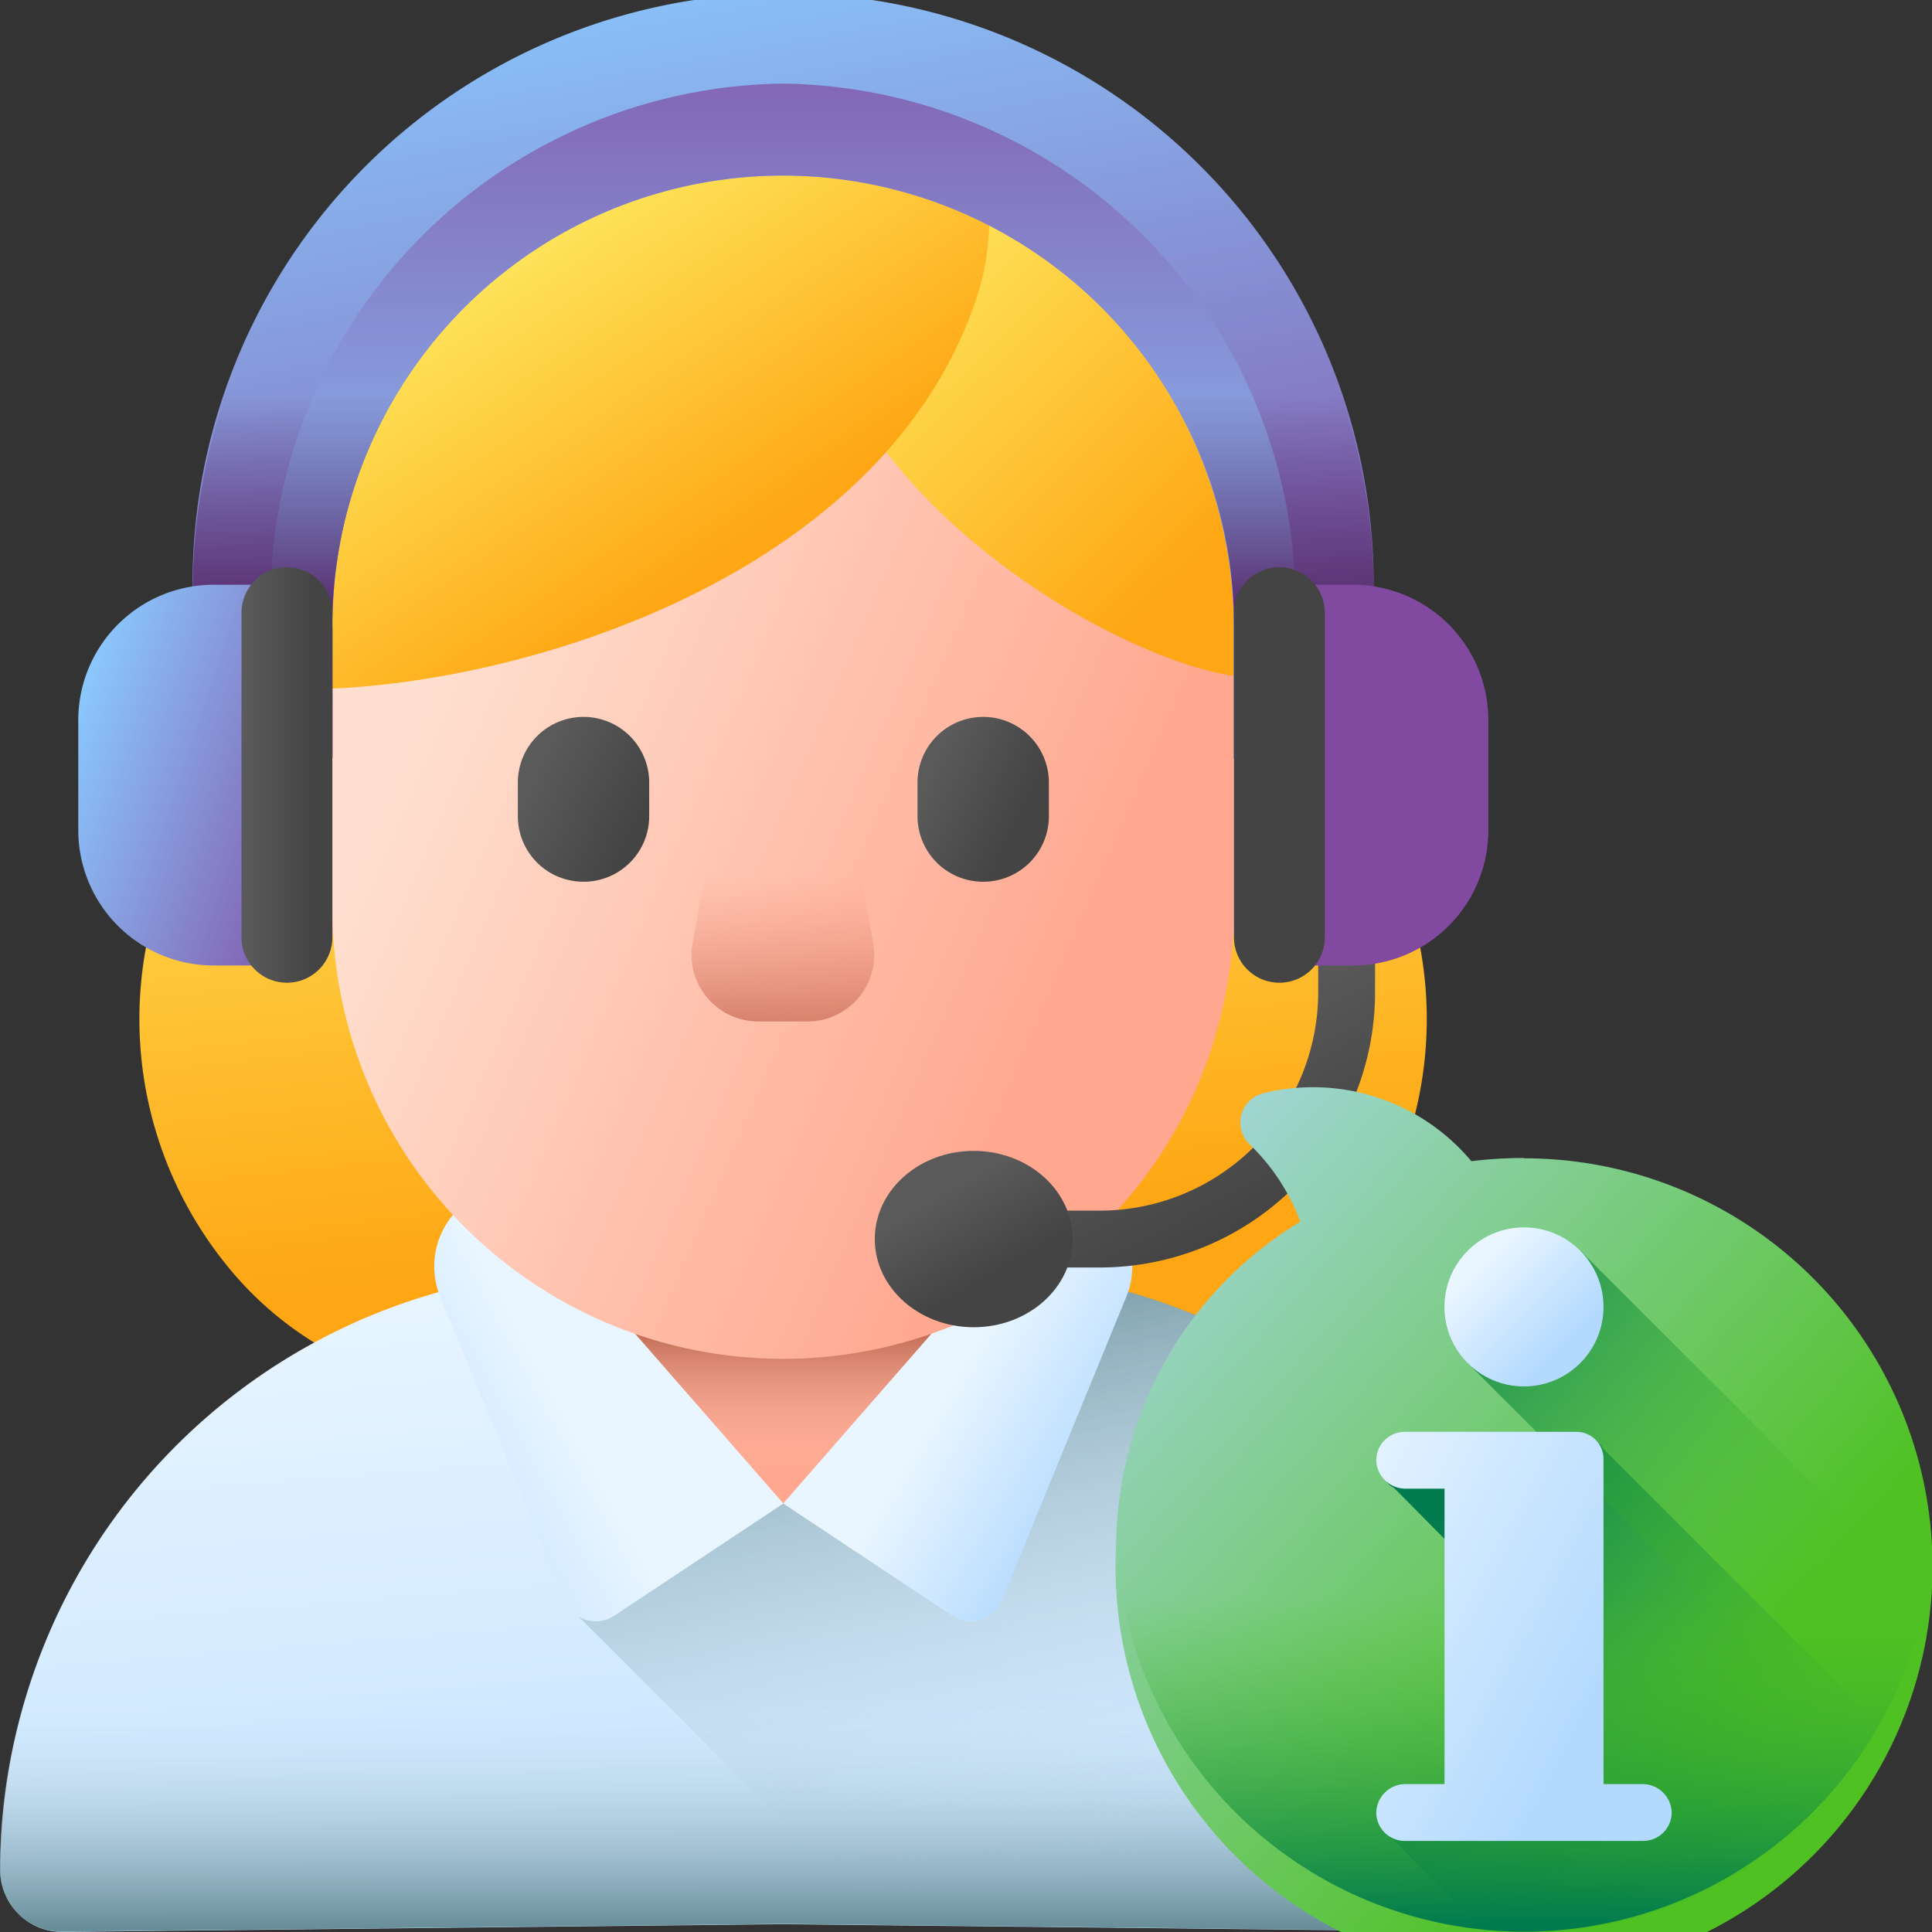
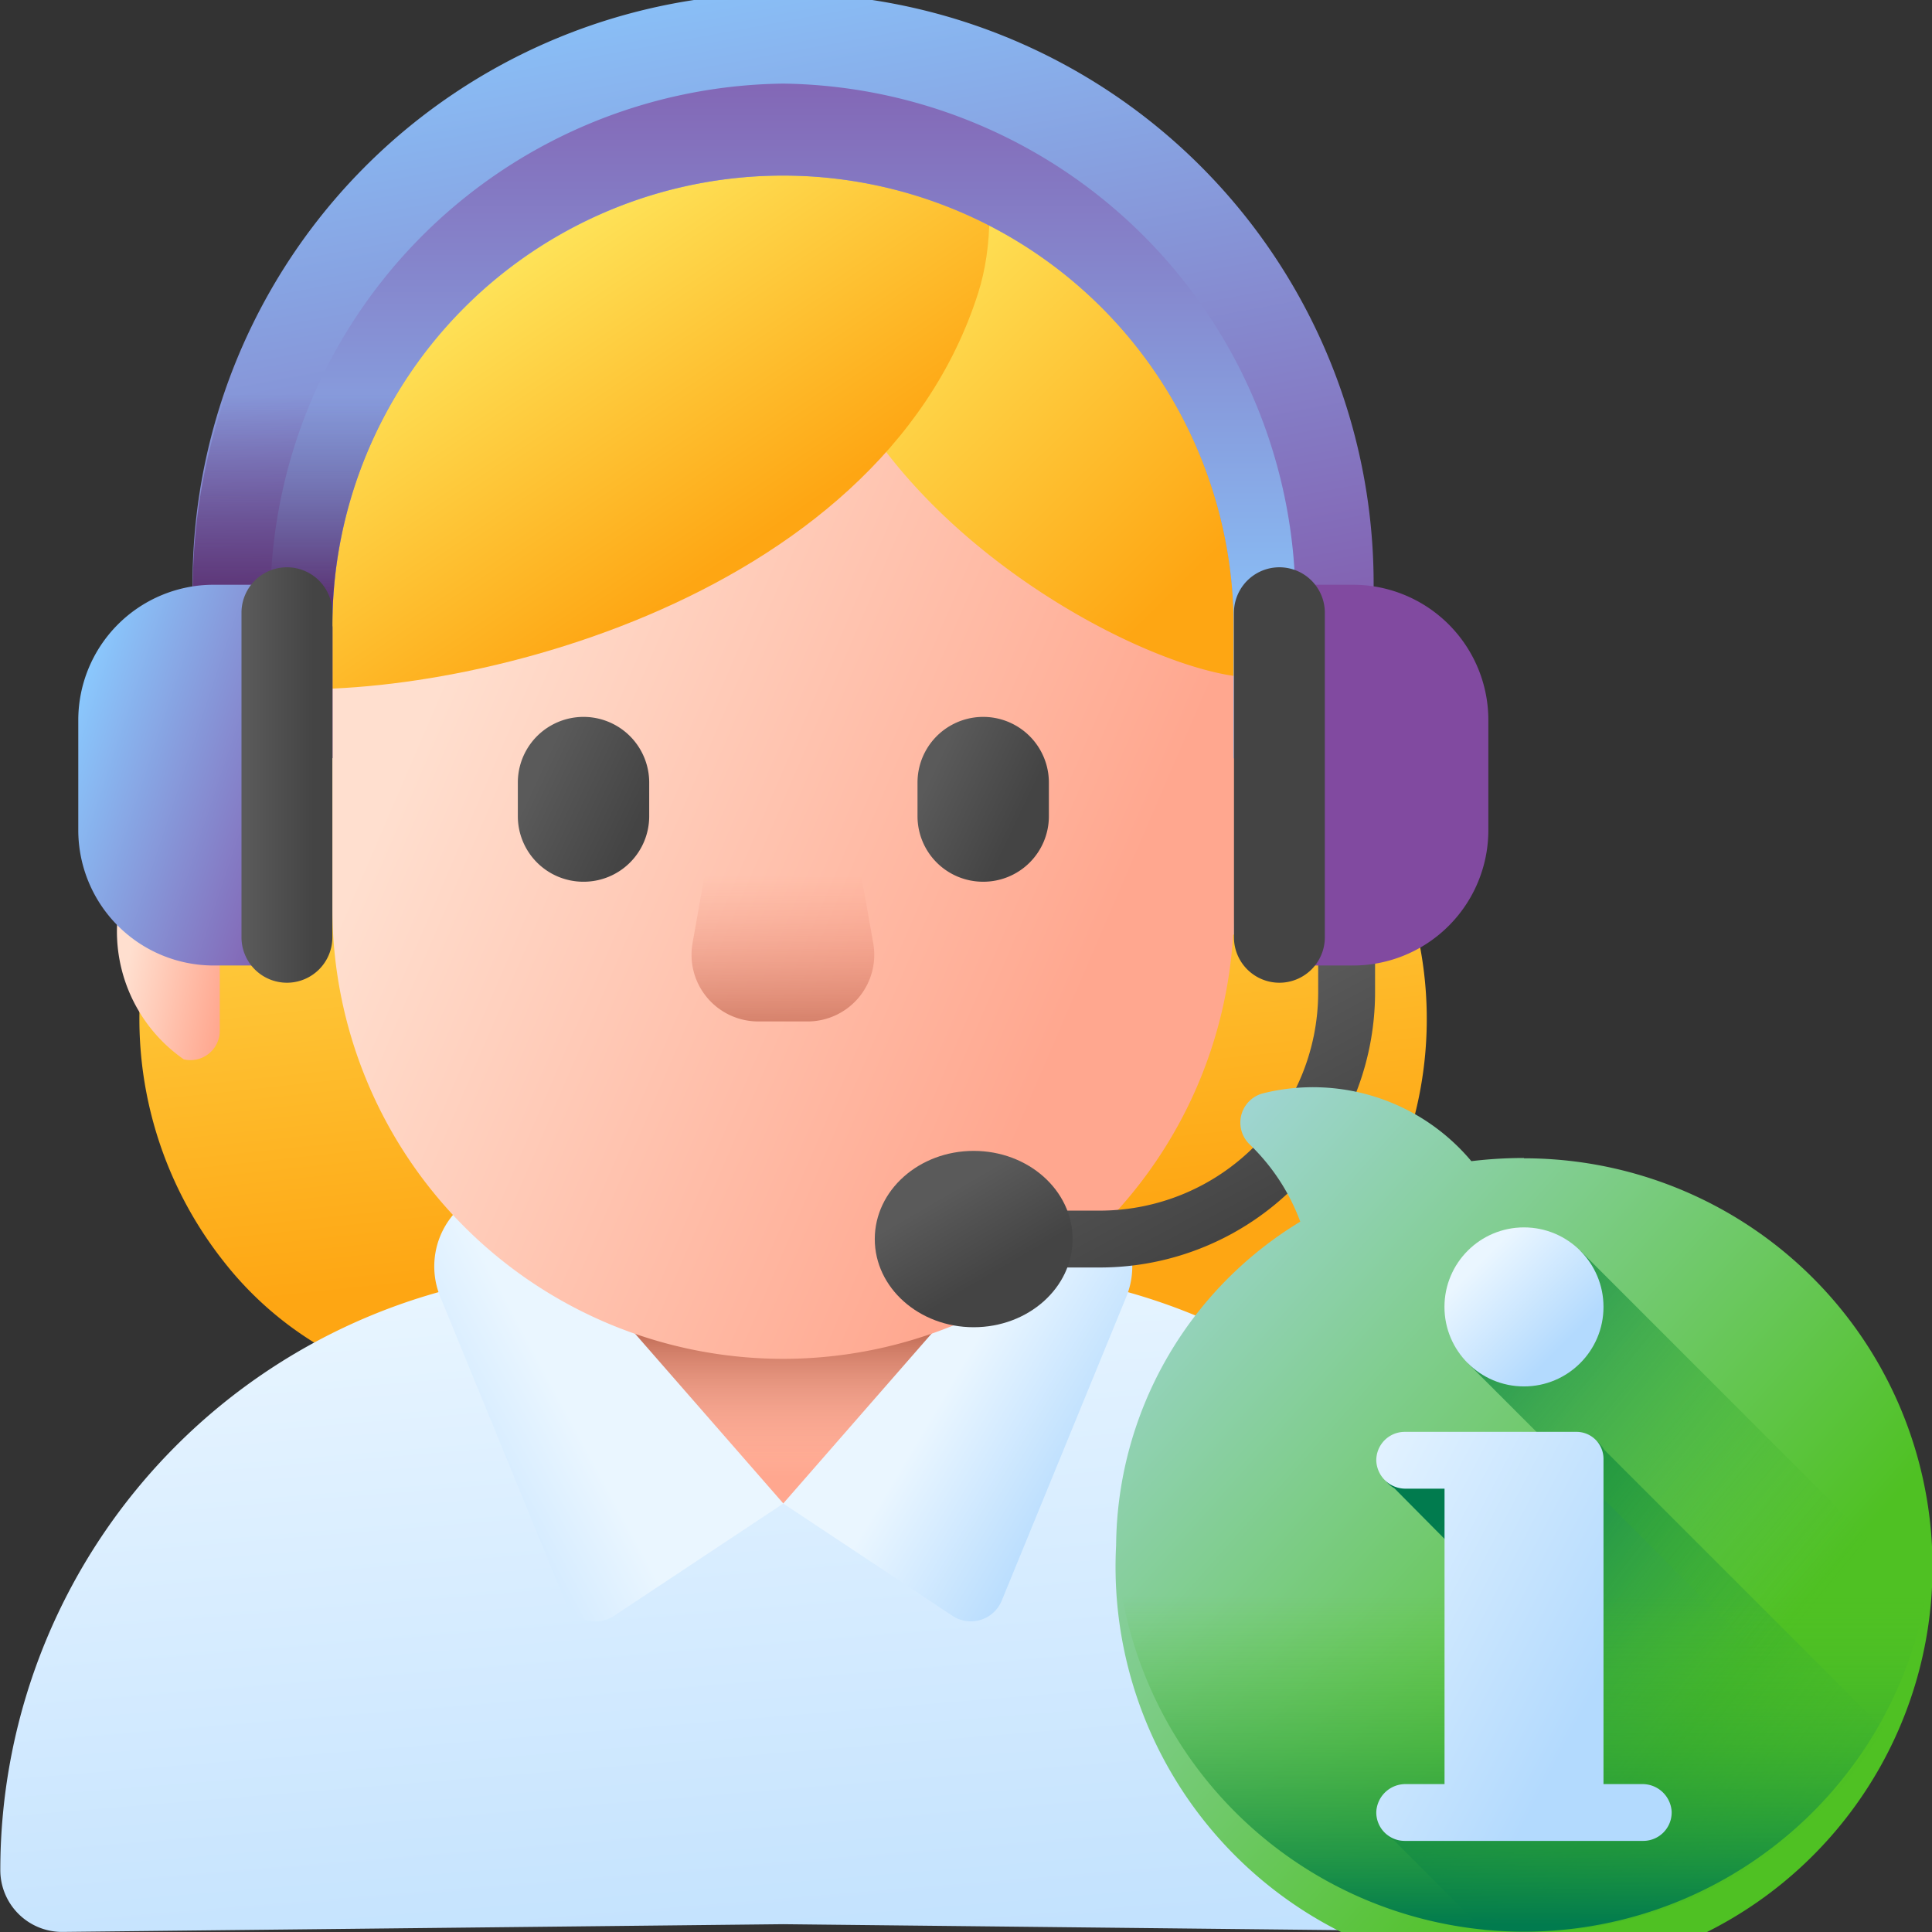
<svg xmlns="http://www.w3.org/2000/svg" xmlns:xlink="http://www.w3.org/1999/xlink" id="live_support" width="25.001" height="25.001" viewBox="0 0 25.001 25.001">
  <rect x="0" y="0" width="25.001" height="25.001" fill="#333333" stroke="none" />
  <defs>
    <linearGradient id="linear-gradient" x1="0.387" y1="-0.107" x2="0.562" y2="0.779" gradientUnits="objectBoundingBox">
      <stop offset="0" stop-color="#fee45a" />
      <stop offset="1" stop-color="#fea613" />
    </linearGradient>
    <linearGradient id="linear-gradient-2" x1="0.331" y1="-0.04" x2="0.626" y2="1.454" gradientUnits="objectBoundingBox">
      <stop offset="0" stop-color="#eaf6ff" />
      <stop offset="1" stop-color="#b3dafe" />
    </linearGradient>
    <linearGradient id="linear-gradient-3" x1="0.582" y1="0.87" x2="0.303" y2="-0.004" gradientUnits="objectBoundingBox">
      <stop offset="0" stop-color="#d8ecfe" stop-opacity="0" />
      <stop offset="1" stop-color="#678d98" />
    </linearGradient>
    <linearGradient id="linear-gradient-4" x1="0.5" y1="0.246" x2="0.5" y2="0.991" xlink:href="#linear-gradient-3" />
    <linearGradient id="linear-gradient-5" x1="0.5" y1="0.211" x2="0.5" y2="0.928" gradientUnits="objectBoundingBox">
      <stop offset="0" stop-color="#ffdfcf" />
      <stop offset="1" stop-color="#ffa78f" />
    </linearGradient>
    <linearGradient id="linear-gradient-6" x1="0.5" y1="0.882" x2="0.5" y2="0.525" gradientUnits="objectBoundingBox">
      <stop offset="0" stop-color="#f89580" stop-opacity="0" />
      <stop offset="0.997" stop-color="#c5715a" />
    </linearGradient>
    <linearGradient id="linear-gradient-7" x1="0.372" y1="0.503" x2="-0.182" y2="0.876" xlink:href="#linear-gradient-2" />
    <linearGradient id="linear-gradient-8" x1="0.503" y1="0.421" x2="0.887" y2="0.706" xlink:href="#linear-gradient-2" />
    <linearGradient id="linear-gradient-9" x1="0.294" y1="0.279" x2="1.099" y2="0.69" xlink:href="#linear-gradient-5" />
    <linearGradient id="linear-gradient-10" x1="-0.312" y1="0.201" x2="0.814" y2="0.776" xlink:href="#linear-gradient-5" />
    <linearGradient id="linear-gradient-11" x1="0.164" y1="0.32" x2="0.831" y2="0.677" xlink:href="#linear-gradient-5" />
    <linearGradient id="linear-gradient-12" y1="0.387" y2="1.127" xlink:href="#linear-gradient-6" />
    <linearGradient id="linear-gradient-13" x1="0.174" y1="0.309" x2="0.868" y2="0.716" gradientUnits="objectBoundingBox">
      <stop offset="0" stop-color="#5a5a5a" />
      <stop offset="1" stop-color="#444" />
    </linearGradient>
    <linearGradient id="linear-gradient-14" x1="0.14" y1="0.285" x2="0.757" y2="0.653" xlink:href="#linear-gradient-13" />
    <linearGradient id="linear-gradient-15" x1="0.193" y1="0.25" x2="0.668" y2="0.743" xlink:href="#linear-gradient" />
    <linearGradient id="linear-gradient-16" x1="0.34" y1="0.352" x2="0.679" y2="0.754" xlink:href="#linear-gradient" />
    <linearGradient id="linear-gradient-17" x1="0.256" y1="-0.05" x2="0.596" y2="1.145" gradientUnits="objectBoundingBox">
      <stop offset="0" stop-color="#8ac9fe" />
      <stop offset="1" stop-color="#814aa0" />
    </linearGradient>
    <linearGradient id="linear-gradient-18" x1="0.5" y1="0.882" x2="0.5" y2="-0.264" xlink:href="#linear-gradient-17" />
    <linearGradient id="linear-gradient-19" x1="0.5" y1="0.087" x2="0.5" y2="0.598" gradientUnits="objectBoundingBox">
      <stop offset="0" stop-color="#5b3374" stop-opacity="0" />
      <stop offset="1" stop-color="#5b3374" />
    </linearGradient>
    <linearGradient id="linear-gradient-21" x1="0.072" y1="0.149" x2="1.243" y2="0.824" xlink:href="#linear-gradient-17" />
    <linearGradient id="linear-gradient-22" x1="0.042" y1="0.5" x2="0.799" y2="0.5" xlink:href="#linear-gradient-13" />
    <linearGradient id="linear-gradient-23" x1="0.421" y1="0.374" x2="0.718" y2="0.847" xlink:href="#linear-gradient-13" />
    <linearGradient id="linear-gradient-24" x1="0.34" y1="0.256" x2="0.621" y2="0.686" xlink:href="#linear-gradient-13" />
    <linearGradient id="linear-gradient-25" x1="-8.95" y1="0.149" x2="-7.779" y2="0.824" xlink:href="#linear-gradient-17" />
    <linearGradient id="linear-gradient-26" x1="-19.566" y1="0.5" x2="-18.808" y2="0.5" xlink:href="#linear-gradient-13" />
    <linearGradient id="linear-gradient-27" x1="-0.098" y1="-0.035" x2="0.696" y2="0.731" gradientUnits="objectBoundingBox">
      <stop offset="0" stop-color="#b3dafe" />
      <stop offset="1" stop-color="#4fc123" />
    </linearGradient>
    <linearGradient id="linear-gradient-28" x1="0.88" y1="0.935" x2="0.029" y2="0.282" gradientUnits="objectBoundingBox">
      <stop offset="0" stop-color="#4fc123" stop-opacity="0" />
      <stop offset="1" stop-color="#017b4e" />
    </linearGradient>
    <linearGradient id="linear-gradient-29" x1="0.5" y1="0.243" x2="0.5" y2="0.984" xlink:href="#linear-gradient-28" />
    <linearGradient id="linear-gradient-30" x1="0.763" y1="0.691" x2="-0.065" y2="-0.059" xlink:href="#linear-gradient-28" />
    <linearGradient id="linear-gradient-31" x1="-0.215" y1="0.066" x2="0.683" y2="0.714" xlink:href="#linear-gradient-2" />
    <linearGradient id="linear-gradient-32" x1="0.219" y1="0.219" x2="0.743" y2="0.743" xlink:href="#linear-gradient-2" />
  </defs>
  <g id="Group_26713" data-name="Group 26713">
    <path id="Path_47276" data-name="Path 47276" d="M51.859,181.943H38.491a7.736,7.736,0,0,0-1.564,3.359,5.059,5.059,0,0,0,1.007,4.044,4.474,4.474,0,0,0,3.316,1.716c.077,0,7.771,0,7.848,0a4.474,4.474,0,0,0,3.317-1.716,5.059,5.059,0,0,0,1.007-4.044A7.737,7.737,0,0,0,51.859,181.943Z" transform="translate(-35.041 -173.024)" fill="url(#linear-gradient)" />
    <g id="Group_26701" data-name="Group 26701" transform="translate(0 14.893)">
      <path id="Path_47277" data-name="Path 47277" d="M19.465,343.712l-9.33-.1-9.331.1a.8.8,0,0,1-.8-.8,7.767,7.767,0,0,1,7.767-7.767H12.5a7.767,7.767,0,0,1,7.767,7.767.8.8,0,0,1-.8.8Z" transform="translate(0 -333.605)" fill="url(#linear-gradient-2)" />
-       <path id="Path_47278" data-name="Path 47278" d="M157.794,335.14H153.06c-.093,0-.186,0-.278.005v4.487l4,4,7.981.084a.8.8,0,0,0,.8-.8A7.767,7.767,0,0,0,157.794,335.14Z" transform="translate(-145.293 -333.605)" fill="url(#linear-gradient-3)" />
-       <path id="Path_47279" data-name="Path 47279" d="M0,431.182a.8.8,0,0,0,.8.8l9.331-.1,9.33.1a.8.8,0,0,0,.8-.8,7.738,7.738,0,0,0-.7-3.217H.7A7.739,7.739,0,0,0,0,431.182Z" transform="translate(0 -421.879)" fill="url(#linear-gradient-4)" />
      <g id="Group_26699" data-name="Group 26699" transform="translate(7.853)">
        <circle id="Ellipse_715" data-name="Ellipse 715" cx="2.281" cy="2.281" r="2.281" fill="url(#linear-gradient-5)" />
      </g>
      <circle id="Ellipse_716" data-name="Ellipse 716" cx="2.281" cy="2.281" r="2.281" transform="translate(7.853)" fill="url(#linear-gradient-6)" />
      <g id="Group_26700" data-name="Group 26700" transform="translate(5.617 0.441)">
        <path id="Path_47280" data-name="Path 47280" d="M119.1,316.937l-3.6-4.122-.217.074a1.036,1.036,0,0,0-.623,1.373l1.611,3.929a.432.432,0,0,0,.638.2Z" transform="translate(-114.58 -312.815)" fill="url(#linear-gradient-7)" />
        <path id="Path_47281" data-name="Path 47281" d="M206.748,316.937l3.6-4.122.217.074a1.036,1.036,0,0,1,.623,1.373l-1.611,3.929a.432.432,0,0,1-.638.2Z" transform="translate(-202.23 -312.815)" fill="url(#linear-gradient-8)" />
      </g>
    </g>
    <g id="Group_26707" data-name="Group 26707" transform="translate(2.844 2.926)">
      <g id="Group_26702" data-name="Group 26702" transform="translate(0 5.256)">
-         <path id="Path_47282" data-name="Path 47282" d="M58.027,168.9a2.017,2.017,0,0,1,1.552-1.963.38.38,0,0,1,.465.372v3.181a.38.38,0,0,1-.465.372A2.017,2.017,0,0,1,58.027,168.9Z" transform="translate(-58.027 -166.926)" fill="url(#linear-gradient-9)" />
+         <path id="Path_47282" data-name="Path 47282" d="M58.027,168.9v3.181a.38.38,0,0,1-.465.372A2.017,2.017,0,0,1,58.027,168.9Z" transform="translate(-58.027 -166.926)" fill="url(#linear-gradient-9)" />
        <path id="Path_47283" data-name="Path 47283" d="M316.344,168.9a2.017,2.017,0,0,0-1.552-1.963.38.38,0,0,0-.465.372v3.181a.38.38,0,0,0,.465.372A2.017,2.017,0,0,0,316.344,168.9Z" transform="translate(-301.763 -166.926)" fill="url(#linear-gradient-10)" />
      </g>
      <g id="Group_26705" data-name="Group 26705" transform="translate(1.457)">
        <g id="Group_26704" data-name="Group 26704">
          <g id="Group_26703" data-name="Group 26703">
            <path id="Path_47284" data-name="Path 47284" d="M93.582,74.356a5.833,5.833,0,0,1-5.833-5.833V65.531a5.833,5.833,0,1,1,11.666,0v2.991A5.833,5.833,0,0,1,93.582,74.356Z" transform="translate(-87.749 -59.698)" fill="url(#linear-gradient-11)" />
            <path id="Path_47285" data-name="Path 47285" d="M184.069,209.68h-.645a.863.863,0,0,1-.85-1.014l.369-2.077h1.6l.369,2.077A.863.863,0,0,1,184.069,209.68Z" transform="translate(-177.913 -199.388)" fill="url(#linear-gradient-12)" />
          </g>
        </g>
      </g>
      <g id="Group_26706" data-name="Group 26706" transform="translate(3.857 6.354)">
        <path id="Path_47286" data-name="Path 47286" d="M137.551,191.453a.848.848,0,0,1-.848-.848v-.435a.848.848,0,0,1,1.7,0v.435A.848.848,0,0,1,137.551,191.453Z" transform="translate(-136.703 -189.323)" fill="url(#linear-gradient-13)" />
        <path id="Path_47287" data-name="Path 47287" d="M243.051,191.453a.848.848,0,0,1-.848-.848v-.435a.848.848,0,0,1,1.7,0v.435A.848.848,0,0,1,243.051,191.453Z" transform="translate(-237.031 -189.323)" fill="url(#linear-gradient-14)" />
      </g>
    </g>
    <g id="Group_26708" data-name="Group 26708" transform="translate(3.07 0.7)">
      <path id="Path_47288" data-name="Path 47288" d="M212.478,23.953a1.934,1.934,0,0,1,1.563-1.881c.729-.138,6.444,6.148,4.608,7.595C217.886,30.268,212.431,27.769,212.478,23.953Z" transform="translate(-205.132 -21.688)" fill="url(#linear-gradient-15)" />
      <path id="Path_47289" data-name="Path 47289" d="M72.215,17.372c.376-1.185.034-3.088-1.209-3.088-8.966,0-8.679,8.126-8.175,8.184C65.216,22.741,70.922,21.443,72.215,17.372Z" transform="translate(-62.626 -14.284)" fill="url(#linear-gradient-16)" />
    </g>
    <path id="Path_47290" data-name="Path 47290" d="M52.666,9.812V8.105a5.833,5.833,0,0,1,11.666,0V9.812h1.808V7.642a7.642,7.642,0,1,0-15.283,0v2.17Z" transform="translate(-48.365)" fill="url(#linear-gradient-17)" />
    <path id="Path_47291" data-name="Path 47291" d="M77.992,22.07a6.719,6.719,0,0,0-6.637,6.8V30.8h.8V29.093a5.833,5.833,0,1,1,11.666,0V30.8h.8V28.869A6.719,6.719,0,0,0,77.992,22.07Z" transform="translate(-67.857 -20.988)" fill="url(#linear-gradient-18)" />
    <g id="Group_26709" data-name="Group 26709" transform="translate(2.493 4.664)">
-       <path id="Path_47292" data-name="Path 47292" d="M303.957,98.594V100.3h1.808V98.13a7.618,7.618,0,0,0-.6-2.977h-2.33A5.807,5.807,0,0,1,303.957,98.594Z" transform="translate(-290.482 -95.153)" fill="url(#linear-gradient-19)" />
      <path id="Path_47293" data-name="Path 47293" d="M52.666,98.594a5.806,5.806,0,0,1,1.123-3.441H51.46a7.618,7.618,0,0,0-.6,2.977v2.17h1.808V98.594Z" transform="translate(-50.858 -95.153)" fill="url(#linear-gradient-19)" />
    </g>
    <g id="Group_26710" data-name="Group 26710" transform="translate(1.013 7.345)">
      <path id="Path_47294" data-name="Path 47294" d="M23.5,159.305H22.417a1.752,1.752,0,0,1-1.752-1.752V156.13a1.752,1.752,0,0,1,1.752-1.752H23.5v4.927Z" transform="translate(-20.665 -154.156)" fill="url(#linear-gradient-21)" />
      <path id="Path_47295" data-name="Path 47295" d="M64.345,155.215a.588.588,0,0,1-.588-.588v-4.2a.588.588,0,1,1,1.176,0v4.2A.588.588,0,0,1,64.345,155.215Z" transform="translate(-61.645 -149.843)" fill="url(#linear-gradient-22)" />
    </g>
    <g id="Group_26711" data-name="Group 26711" transform="translate(11.32 11.955)">
      <path id="Path_47296" data-name="Path 47296" d="M258.667,248.331h-1.634v-.736h1.634a2.827,2.827,0,0,0,2.824-2.824v-.887h.736v.887A3.563,3.563,0,0,1,258.667,248.331Z" transform="translate(-255.753 -243.884)" fill="url(#linear-gradient-23)" />
      <ellipse id="Ellipse_717" data-name="Ellipse 717" cx="1.28" cy="1.141" rx="1.28" ry="1.141" transform="translate(0 2.938)" fill="url(#linear-gradient-24)" />
    </g>
    <g id="Group_26712" data-name="Group 26712" transform="translate(15.968 7.345)">
      <path id="Path_47297" data-name="Path 47297" d="M334.9,159.305h1.087a1.752,1.752,0,0,0,1.752-1.752V156.13a1.752,1.752,0,0,0-1.752-1.752H334.9Z" transform="translate(-334.447 -154.156)" fill="url(#linear-gradient-25)" />
      <path id="Path_47298" data-name="Path 47298" d="M326.332,155.215a.588.588,0,0,0,.588-.588v-4.2a.588.588,0,1,0-1.176,0v4.2A.588.588,0,0,0,326.332,155.215Z" transform="translate(-325.744 -149.843)" fill="url(#linear-gradient-26)" />
    </g>
  </g>
  <g id="Group_26715" data-name="Group 26715" transform="translate(14.443 14.069)">
    <path id="Path_47299" data-name="Path 47299" d="M299.915,287.917a5.613,5.613,0,0,0-.681.041,2.674,2.674,0,0,0-2.691-.879.391.391,0,0,0-.178.662,2.664,2.664,0,0,1,.655,1,4.944,4.944,0,0,0-2.383,4.188,5.286,5.286,0,1,0,5.278-5.008Z" transform="translate(-294.637 -287.001)" fill="url(#linear-gradient-27)" />
    <path id="Path_47300" data-name="Path 47300" d="M370.827,382.765l-3.612-3.612a.349.349,0,0,0-.306-.18h-2.224a.364.364,0,0,0-.183.681s.693.7.7.706v3.171h-.5a.378.378,0,0,0-.383.356.367.367,0,0,0,.186.331l1.153,1.153q.258.024.524.025A5.324,5.324,0,0,0,370.827,382.765Z" transform="translate(-360.902 -374.465)" fill="url(#linear-gradient-28)" />
    <path id="Path_47301" data-name="Path 47301" d="M294.635,393.748a5.286,5.286,0,0,0,10.557,0,4.8,4.8,0,0,0-.055-.726H294.691A4.792,4.792,0,0,0,294.635,393.748Z" transform="translate(-294.635 -387.825)" fill="url(#linear-gradient-29)" />
    <path id="Path_47302" data-name="Path 47302" d="M387.469,331.607l5.124,5.124a4.827,4.827,0,0,0,.832-2.08l-4.5-4.5Z" transform="translate(-382.918 -328.036)" fill="url(#linear-gradient-30)" />
    <g id="Group_26714" data-name="Group 26714" transform="translate(3.367 1.814)">
      <path id="Path_47303" data-name="Path 47303" d="M366.758,382.531h-.5v-4.209a.349.349,0,0,0-.349-.349h-2.224a.368.368,0,0,0-.367.379.378.378,0,0,0,.383.356h.5v3.823h-.5a.378.378,0,0,0-.383.356.368.368,0,0,0,.367.379h3.088a.368.368,0,0,0,.367-.379A.378.378,0,0,0,366.758,382.531Z" transform="translate(-363.318 -375.327)" fill="url(#linear-gradient-31)" />
      <circle id="Ellipse_718" data-name="Ellipse 718" cx="1.029" cy="1.029" r="1.029" transform="translate(0.882)" fill="url(#linear-gradient-32)" />
    </g>
  </g>
</svg>